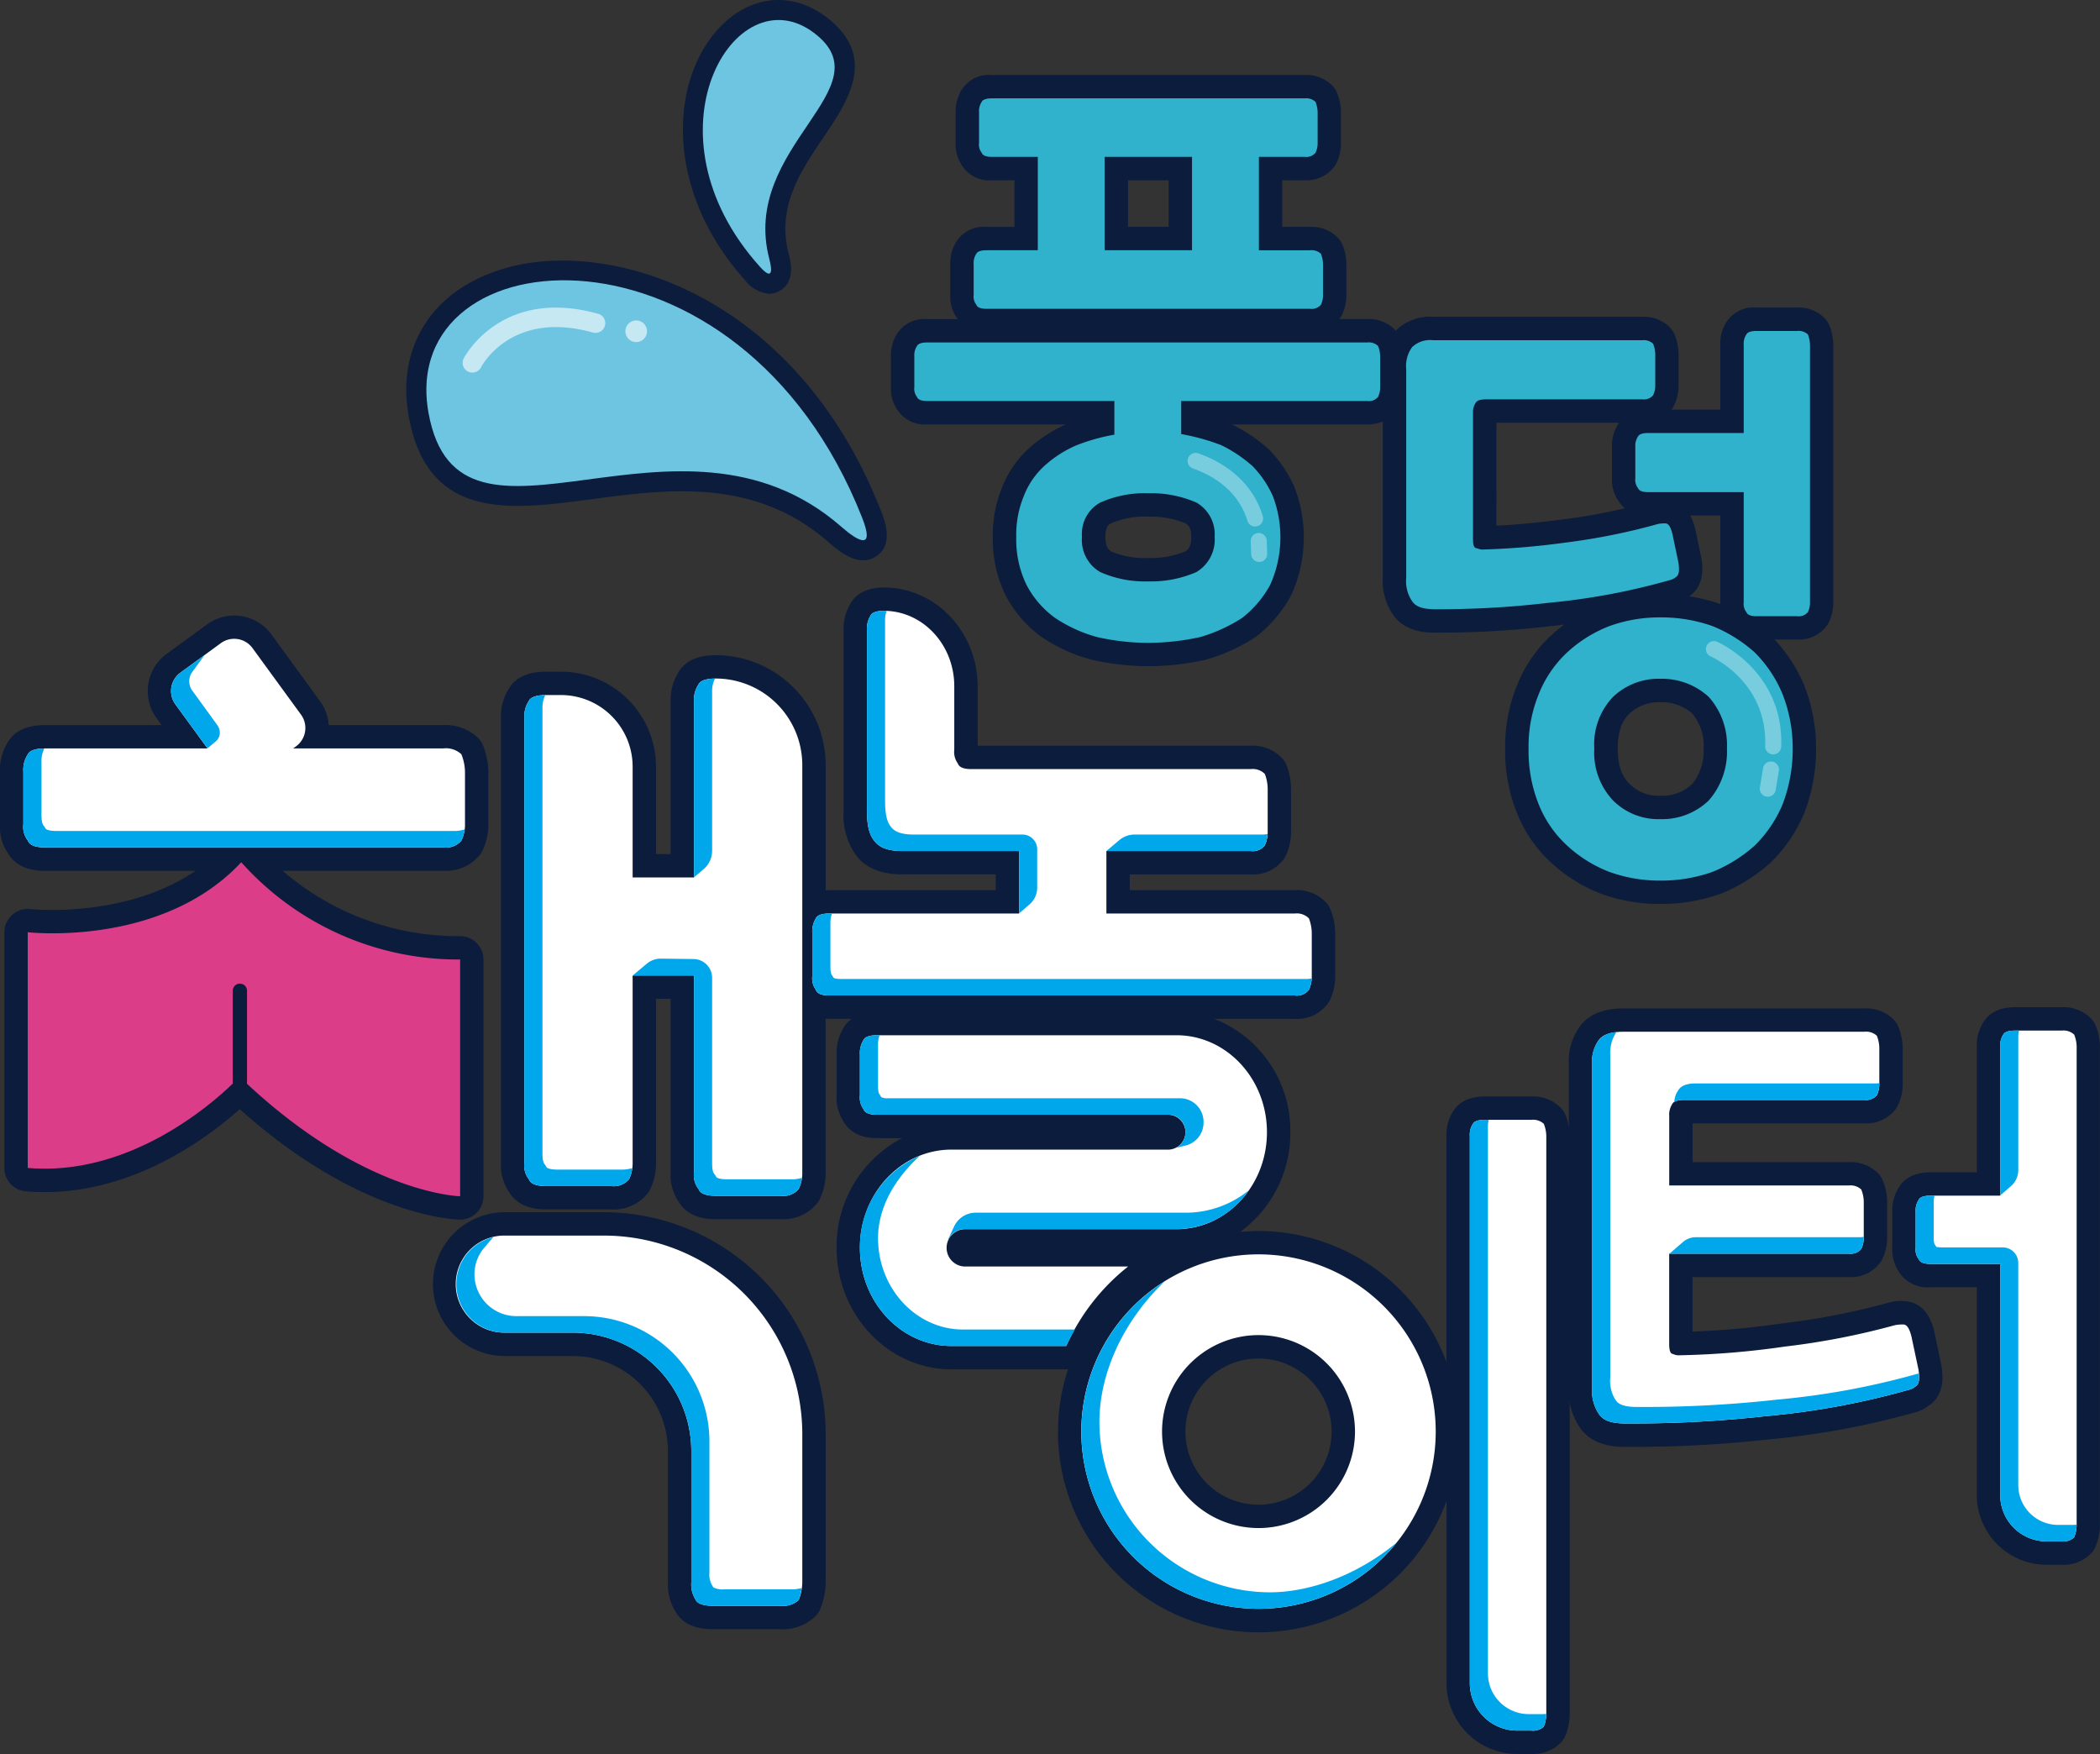
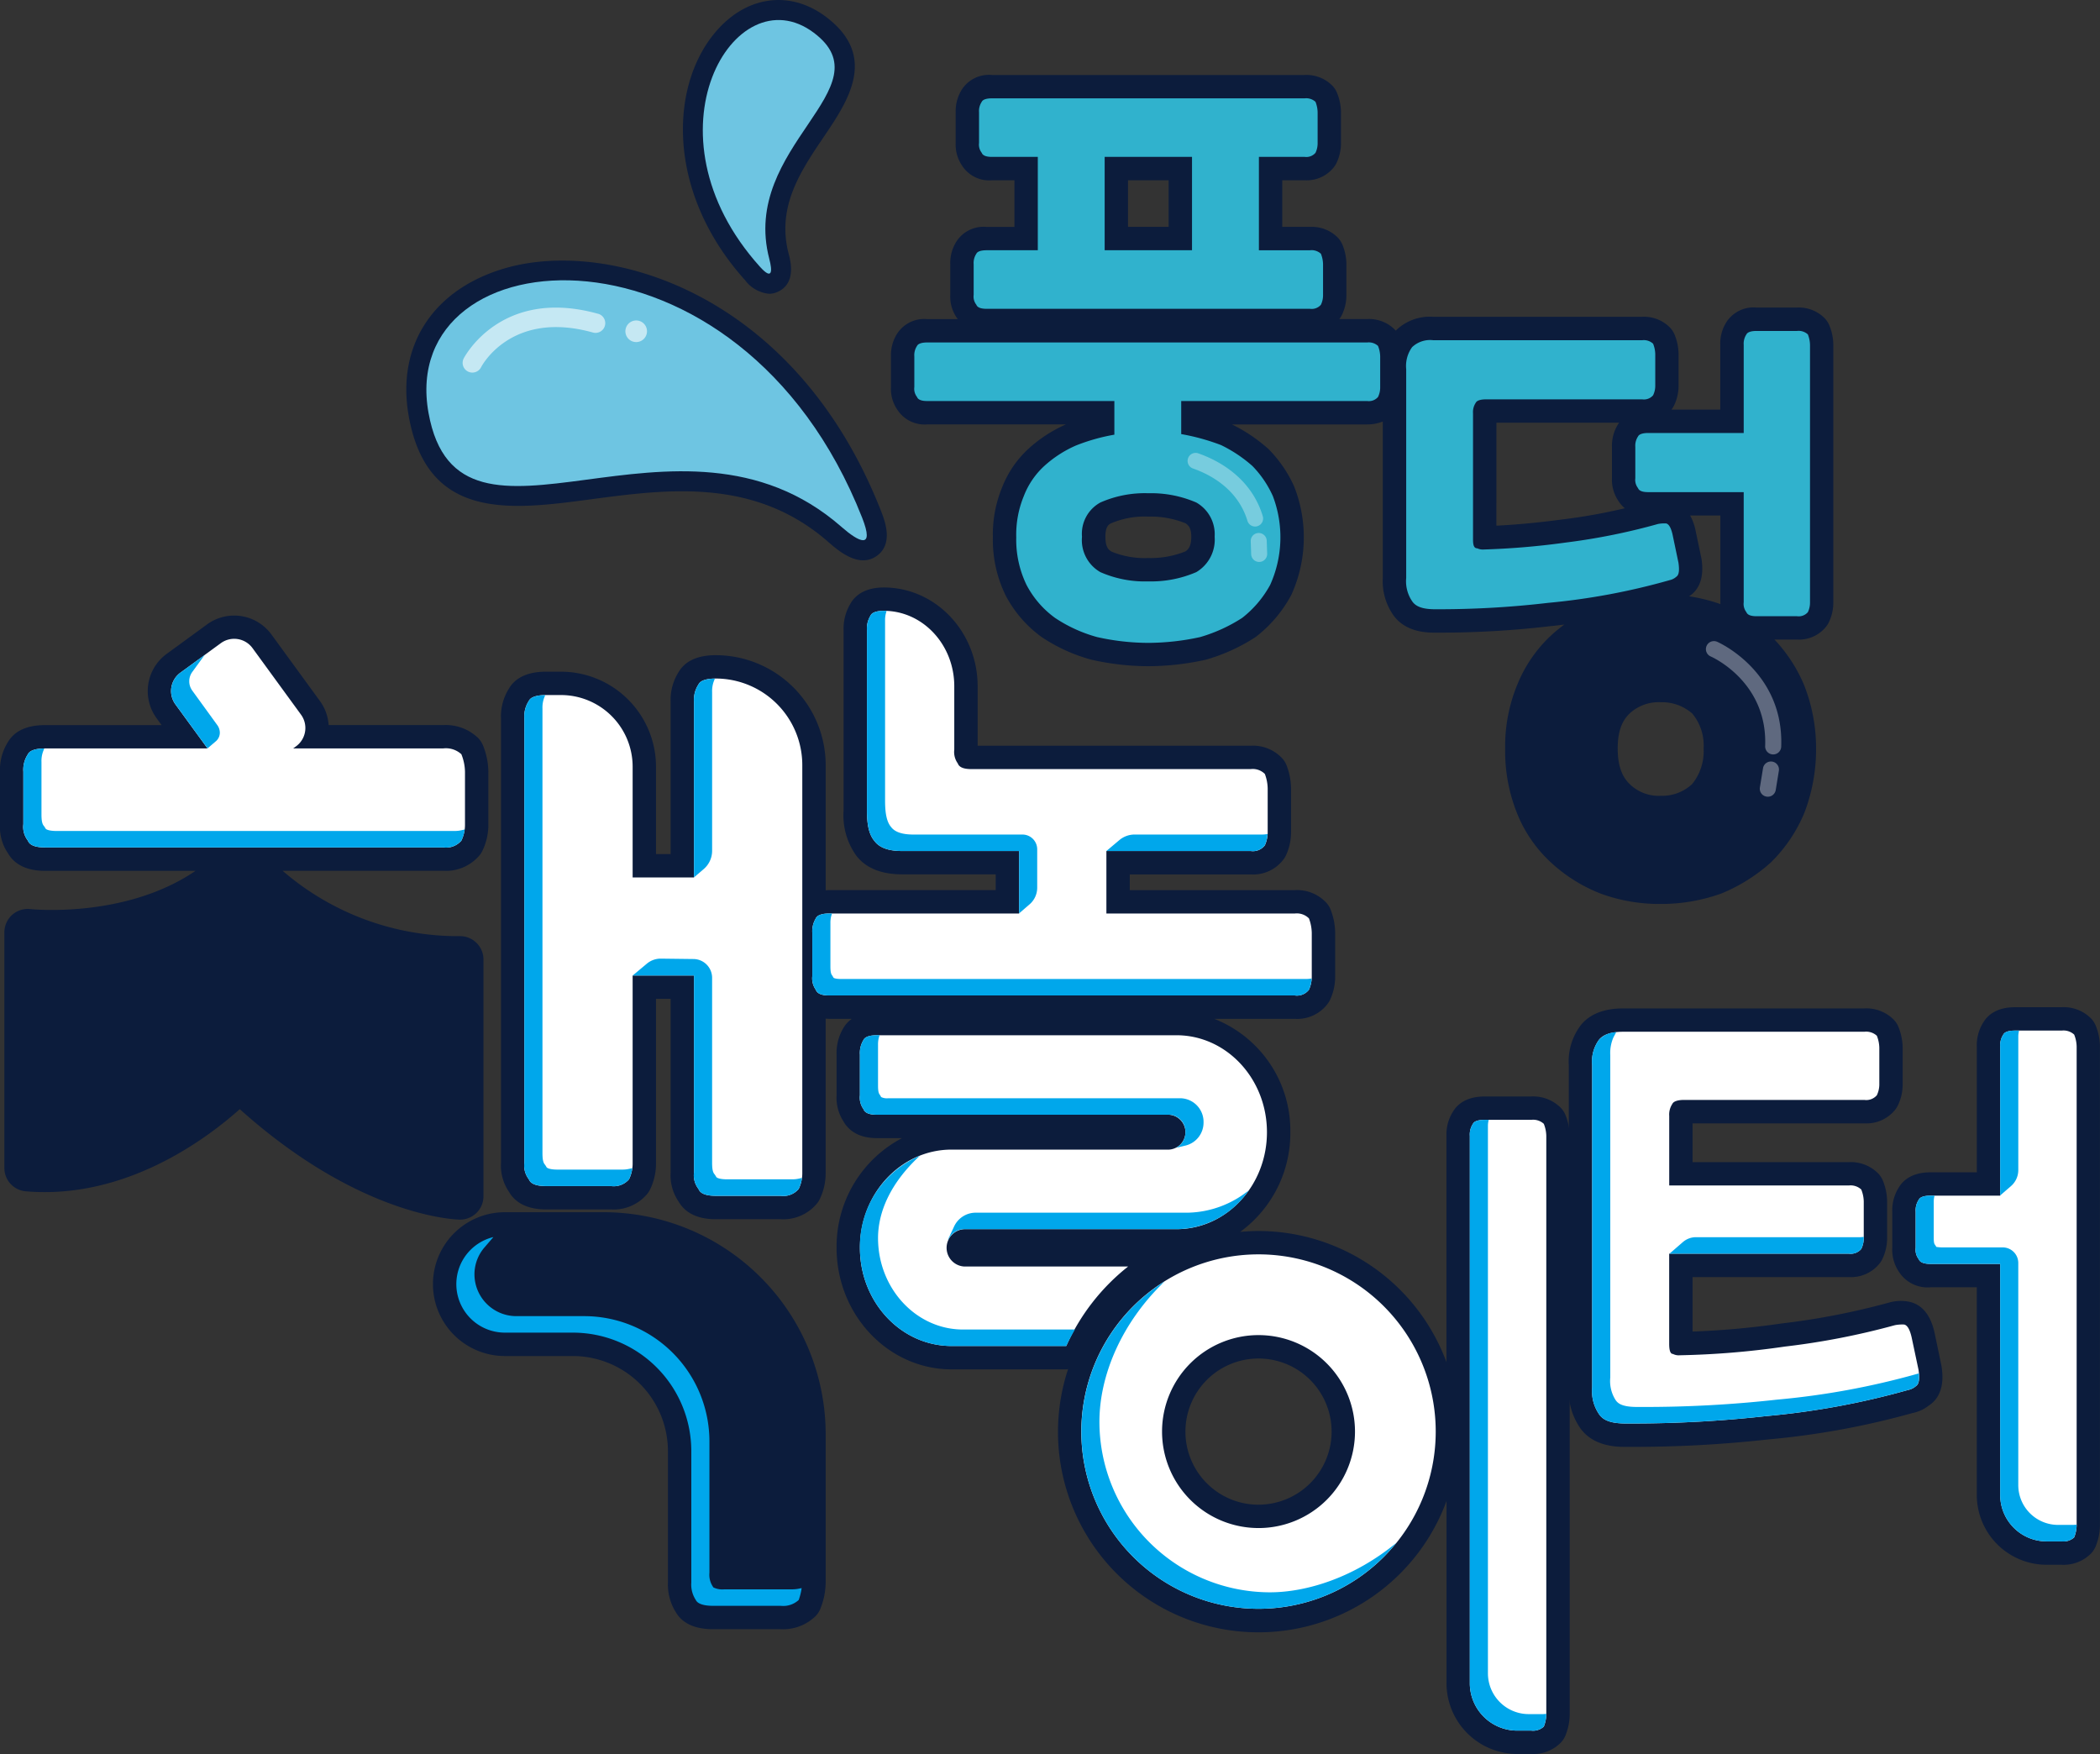
<svg xmlns="http://www.w3.org/2000/svg" width="284.763" height="237.831" viewBox="0 0 284.763 237.831">
  <rect x="0" y="0" width="284.763" height="237.831" fill="#333333" stroke="none" />
  <g id="그룹_171" data-name="그룹 171" transform="translate(-293.426 -121.027)">
    <g id="그룹_166" data-name="그룹 166" transform="translate(293.426 121.027)">
      <path id="패스_193" data-name="패스 193" d="M550.938,245.985a3.177,3.177,0,0,0-.644-1.045,5.221,5.221,0,0,0-4.009-1.558h-6.322c-2.568,0-3.754,1.143-4.285,2.02a5.783,5.783,0,0,0-.906,3.321v17.044H528.5c-2.562,0-3.749,1.141-4.282,2.018a5.782,5.782,0,0,0-.91,3.329v4.9a5.339,5.339,0,0,0,.945,3.31,4.6,4.6,0,0,0,4.246,2.034h6.271v28.165a9.471,9.471,0,0,0,9.456,9.461h2.057a5.226,5.226,0,0,0,4-1.553,3.185,3.185,0,0,0,.648-1.048,7.744,7.744,0,0,0,.539-2.744V248.723A7.742,7.742,0,0,0,550.938,245.985Z" transform="translate(-266.713 -106.809)" fill="#0c1c3c" />
      <path id="패스_194" data-name="패스 194" d="M534.528,291.907l-.928-4.44c0-.022-.01-.046-.016-.068-.545-2.352-1.7-3.733-3.431-4.1a5.8,5.8,0,0,0-2.753.128,98.171,98.171,0,0,1-14.553,2.823,109.2,109.2,0,0,1-12.054,1.094v-7.388h21.192a4.952,4.952,0,0,0,4.228-1.915,3.111,3.111,0,0,0,.328-.549,6.59,6.59,0,0,0,.636-2.881v-4.893a7.617,7.617,0,0,0-.541-2.742,3.175,3.175,0,0,0-.633-1.03,5.206,5.206,0,0,0-4.018-1.57H500.794v-5.265h23.3a4.958,4.958,0,0,0,4.226-1.909,3.144,3.144,0,0,0,.335-.563,6.571,6.571,0,0,0,.63-2.875v-4.892a7.8,7.8,0,0,0-.534-2.732,3.158,3.158,0,0,0-.647-1.053,5.222,5.222,0,0,0-4.009-1.558h-32.7c-2.549,0-4.458.731-5.677,2.174a8.081,8.081,0,0,0-1.707,5.524v43.691a8.81,8.81,0,0,0,1.545,5.507c1.789,2.557,5.079,2.557,6.175,2.557h.59a165.6,165.6,0,0,0,18.733-1.009A108.544,108.544,0,0,0,530.6,298.4a5.186,5.186,0,0,0,2.2-1c2.3-1.481,1.9-4.346,1.761-5.289C534.553,292.04,534.542,291.973,534.528,291.907Z" transform="translate(-271.28 -106.793)" fill="#0c1c3c" />
      <path id="패스_195" data-name="패스 195" d="M406.589,177.512h18.8l-.038.018a18.824,18.824,0,0,0-5.076,3.322,14.019,14.019,0,0,0-3.535,5.191,16.763,16.763,0,0,0-1.256,6.778,17.131,17.131,0,0,0,1.731,7.883,16.217,16.217,0,0,0,4.91,5.662,22.823,22.823,0,0,0,6.621,3.026c.06.018.123.033.184.047a35.188,35.188,0,0,0,7.634.862,36.2,36.2,0,0,0,7.686-.856q.121-.025.238-.06a24.77,24.77,0,0,0,6.535-2.982c.074-.049.146-.1.215-.155a17.687,17.687,0,0,0,4.628-5.452c.035-.061.067-.125.1-.19a18.843,18.843,0,0,0,.363-14.7,17.328,17.328,0,0,0-3.4-4.98c-.049-.049-.1-.1-.153-.144a21.8,21.8,0,0,0-4.874-3.265h18.348a5.623,5.623,0,0,0,2.107-.391v21.215a8.03,8.03,0,0,0,1.424,5.028c1.679,2.384,4.689,2.384,5.693,2.384h.512a128.987,128.987,0,0,0,15.047-.876c.64-.057,1.293-.147,1.939-.22a20.035,20.035,0,0,0-1.747,1.433A18.593,18.593,0,0,0,486.6,212.8a21.921,21.921,0,0,0-1.65,8.725,22.627,22.627,0,0,0,1.614,8.721,18.342,18.342,0,0,0,4.662,6.731,21.285,21.285,0,0,0,6.762,4.191,23.173,23.173,0,0,0,8.044,1.373,24.108,24.108,0,0,0,8.215-1.411,23.049,23.049,0,0,0,6.718-4.207,20.332,20.332,0,0,0,4.547-6.712,24.08,24.08,0,0,0,1.6-8.686,23.324,23.324,0,0,0-1.649-8.723,20.645,20.645,0,0,0-3.993-6.113h3.056a4.706,4.706,0,0,0,4-1.821,3.138,3.138,0,0,0,.34-.571,6.139,6.139,0,0,0,.583-2.664v-34.91a7.1,7.1,0,0,0-.487-2.508,3.17,3.17,0,0,0-.656-1.066,4.933,4.933,0,0,0-3.782-1.479h-5.483a4.377,4.377,0,0,0-4.072,1.95,5.416,5.416,0,0,0-.849,3.1v8.785h-6.624c.015-.02.035-.032.048-.051a3.091,3.091,0,0,0,.328-.547,6.088,6.088,0,0,0,.593-2.682v-4.245a7.129,7.129,0,0,0-.495-2.524,3.17,3.17,0,0,0-.644-1.045,4.928,4.928,0,0,0-3.785-1.488H475.185a6.6,6.6,0,0,0-5.08,1.883c-.029-.035-.05-.074-.081-.106a4.943,4.943,0,0,0-3.773-1.471h-3.792c.012-.017.029-.028.042-.045a3.237,3.237,0,0,0,.34-.57,6.145,6.145,0,0,0,.582-2.663V155.79a7.081,7.081,0,0,0-.488-2.515,3.154,3.154,0,0,0-.655-1.063,4.937,4.937,0,0,0-3.778-1.479h-3.777V144.41h3.045a4.694,4.694,0,0,0,4-1.828,3.143,3.143,0,0,0,.337-.569,6.153,6.153,0,0,0,.58-2.655V135.19a7.1,7.1,0,0,0-.487-2.51,3.187,3.187,0,0,0-.656-1.067,4.937,4.937,0,0,0-3.779-1.478H415.361a4.375,4.375,0,0,0-4.076,1.959,5.527,5.527,0,0,0-.845,3.1v4.167a5.109,5.109,0,0,0,.88,3.085,4.373,4.373,0,0,0,4.042,1.968h3.047v6.323h-3.777a4.381,4.381,0,0,0-4.072,1.95,5.417,5.417,0,0,0-.851,3.106v4.167a5,5,0,0,0,.893,3.109c.035.055.079.113.118.17h-4.131a4.389,4.389,0,0,0-4.07,1.943,5.421,5.421,0,0,0-.854,3.115v4.166a4.989,4.989,0,0,0,.9,3.114A4.39,4.39,0,0,0,406.589,177.512Zm105,18.34c-.01-.07-.022-.141-.036-.21l-.822-3.92a6.934,6.934,0,0,0-.7-1.855h4.1v11.769c0,.078.008.167.01.249l-.017-.008a23.227,23.227,0,0,0-4.226-1.055C511.347,199.87,511.919,198.2,511.59,195.852Zm-5.552,19.333a6.216,6.216,0,0,1,4.283,1.533,6.744,6.744,0,0,1,1.54,4.734,7.045,7.045,0,0,1-1.566,4.843,5.961,5.961,0,0,1-4.257,1.579,5.608,5.608,0,0,1-4.211-1.6c-.693-.684-1.615-1.927-1.615-4.821,0-2.783.858-3.992,1.61-4.733A5.8,5.8,0,0,1,506.038,215.185Zm-22.273-37.9H500.4c-.04.058-.085.118-.119.174a5.518,5.518,0,0,0-.849,3.1v4.247a5.106,5.106,0,0,0,.885,3.1,3.873,3.873,0,0,0,.865.979,75.788,75.788,0,0,1-8.433,1.511c-3.244.434-6.25.719-8.988.849ZM433.81,144.41h5.507v6.323H433.81Zm-2.355,46.541a11.585,11.585,0,0,1,5.11-.935,12.618,12.618,0,0,1,5.025.9c.434.277.8.673.8,1.832,0,1.284-.4,1.726-.8,1.992a12.676,12.676,0,0,1-5.021.893,11.835,11.835,0,0,1-4.955-.852c-.346-.194-.871-.489-.871-2.034C430.74,191.356,431.2,191.1,431.455,190.951Z" transform="translate(-280.849 -119.968)" fill="#0c1c3c" />
      <path id="패스_196" data-name="패스 196" d="M367.832,185.048c10.4-1.384,22.184-2.953,32.172,5.784h0c1.014.884,2.852,2.492,4.738,2.492a3.106,3.106,0,0,0,1.826-.589c2.343-1.651,1.093-4.825.558-6.182-11.566-29.347-36.671-36.888-50.808-32.872-9.874,2.807-14.929,10.526-13.194,20.144C345.684,188,356.944,186.5,367.832,185.048Z" transform="translate(-287.69 -117.348)" fill="#0c1c3c" />
      <path id="패스_197" data-name="패스 197" d="M388.069,160.862a2.888,2.888,0,0,0,1.387-.367c2.275-1.227,1.524-4.1,1.277-5.041v0c-1.669-6.365,1.6-11.2,4.764-15.877,3.3-4.882,7.409-10.958.233-16.309-4.706-3.51-10.42-2.852-14.551,1.683-6.686,7.335-7.154,22.083,3.639,34.066A4.593,4.593,0,0,0,388.069,160.862Z" transform="translate(-283.785 -121.027)" fill="#0c1c3c" />
      <path id="패스_198" data-name="패스 198" d="M498.017,262.966a5.284,5.284,0,0,0-4.009-1.556h-6.321c-2.569,0-3.755,1.14-4.286,2.021a5.776,5.776,0,0,0-.906,3.32v30.682a27.219,27.219,0,0,0-25.485-17.782c-.842,0-1.671.05-2.492.126a16.58,16.58,0,0,0,6.807-13.522,16.292,16.292,0,0,0-10.317-15.372h10.932a5.144,5.144,0,0,0,4.513-2.133,3.145,3.145,0,0,0,.3-.536,7.438,7.438,0,0,0,.652-3.138v-5.834a8.926,8.926,0,0,0-.565-3.032,3.169,3.169,0,0,0-.592-1.02,5.4,5.4,0,0,0-4.307-1.758H439.551V231.3H455.96a5.137,5.137,0,0,0,4.517-2.139,3.36,3.36,0,0,0,.291-.521,7.5,7.5,0,0,0,.653-3.147v-5.832a8.977,8.977,0,0,0-.561-3.027,3.163,3.163,0,0,0-.6-1.036,5.415,5.415,0,0,0-4.3-1.747H418.924v-8.057c0-7.387-5.7-13.4-12.718-13.4-2.792,0-4.023,1.271-4.554,2.231a6.572,6.572,0,0,0-.905,3.579v24.427A9.372,9.372,0,0,0,402.5,228.8c1.3,1.653,3.379,2.491,6.185,2.491h12.688v2.136H398.8c-.172,0-.321.018-.482.028V216.488A14.93,14.93,0,0,0,383.4,201.574c-2.984,0-4.374,1.174-5.022,2.286a7.039,7.039,0,0,0-1.085,4.042v20.645h-1.983V216.7a12.905,12.905,0,0,0-12.891-12.889h-2.025c-2.99,0-4.381,1.178-5.025,2.289a7.06,7.06,0,0,0-1.079,4.033V270.4a6.3,6.3,0,0,0,1.109,3.978c.617,1.07,1.987,2.349,4.995,2.349h8.812a5.938,5.938,0,0,0,4.985-2.19,3.211,3.211,0,0,0,.342-.575,8.11,8.11,0,0,0,.777-3.562V248.178h1.983v23.543A6.28,6.28,0,0,0,378.4,275.7c.621,1.076,1.989,2.352,4.995,2.352h8.81a5.919,5.919,0,0,0,5-2.212,3.163,3.163,0,0,0,.32-.539,8,8,0,0,0,.788-3.576V250.854c.161.009.31.029.482.029h3.066a3.976,3.976,0,0,0-1.165,1.285,6.59,6.59,0,0,0-.9,3.579v5.5a5.913,5.913,0,0,0,.939,3.55c.54.964,1.777,2.26,4.521,2.26h3.418a16.6,16.6,0,0,0-8.877,14.877c0,9.087,7,16.48,15.6,16.48h15.553c.081,0,.157-.028.238-.035a27.175,27.175,0,0,0,51.315,17.885v24.7a9.613,9.613,0,0,0,9.6,9.6h1.913a5.223,5.223,0,0,0,4.009-1.56,3.152,3.152,0,0,0,.651-1.063,7.731,7.731,0,0,0,.532-2.722V266.751a7.78,7.78,0,0,0-.53-2.719A3.174,3.174,0,0,0,498.017,262.966Zm-41.008,53.8a9.912,9.912,0,1,1,9.915-9.913A9.924,9.924,0,0,1,457.009,316.762Z" transform="translate(-286.354 -112.734)" fill="#0c1c3c" />
      <path id="패스_199" data-name="패스 199" d="M369.185,268.286H355.774a9.749,9.749,0,0,0,0,19.5h9.214a12.914,12.914,0,0,1,12.9,12.9V318.5a7.041,7.041,0,0,0,1.083,4.043c.649,1.111,2.038,2.283,5.022,2.283h9.177a6.332,6.332,0,0,0,4.767-1.8,3.148,3.148,0,0,0,.65-1.054,9.761,9.761,0,0,0,.689-3.474V298.374A30.123,30.123,0,0,0,369.185,268.286Z" transform="translate(-287.314 -103.915)" fill="#0c1c3c" />
      <path id="패스_200" data-name="패스 200" d="M355.817,277.713a3.169,3.169,0,0,0,3.169-3.169v-32.1a3.169,3.169,0,0,0-3.169-3.168c-.055,0-.1,0-.153,0a36.369,36.369,0,0,1-23.915-8.864h21.793a5.937,5.937,0,0,0,4.984-2.189,3.231,3.231,0,0,0,.337-.567,8.063,8.063,0,0,0,.785-3.57v-7.108a9.758,9.758,0,0,0-.69-3.471,3.16,3.16,0,0,0-.647-1.051,6.318,6.318,0,0,0-4.768-1.8H337.989a6.206,6.206,0,0,0-1.188-3.274l-6.57-9.012a6.249,6.249,0,0,0-8.721-1.37l-5.483,4a6.25,6.25,0,0,0-1.371,8.722l.683.938h-15.81c-2.986,0-4.375,1.176-5.022,2.293a7.024,7.024,0,0,0-1.083,4.035v7.108a6.292,6.292,0,0,0,1.111,3.978c.62,1.073,1.987,2.347,4.994,2.347h20.411c-9.56,6.516-22.245,5.2-22.389,5.186a3.167,3.167,0,0,0-3.531,3.148v31.961a3.168,3.168,0,0,0,2.894,3.157c13.447,1.153,24.435-7.037,29.025-11.14C342.2,277.33,355.2,277.7,355.769,277.713Z" transform="translate(-293.426 -112.338)" fill="#0c1c3c" />
    </g>
    <path id="패스_201" data-name="패스 201" d="M547.641,246.763a2.133,2.133,0,0,0-1.685-.542h-6.322c-.842,0-1.432.18-1.6.542a2.618,2.618,0,0,0-.421,1.63v20.212h-9.44c-.844,0-1.432.184-1.6.547a2.6,2.6,0,0,0-.421,1.632v4.9a2.073,2.073,0,0,0,.421,1.541c.17.453.758.633,1.6.633h9.44v31.334a6.292,6.292,0,0,0,6.29,6.292l2.055,0a2.141,2.141,0,0,0,1.685-.545,4.591,4.591,0,0,0,.337-1.632V248.393a4.584,4.584,0,0,0-.337-1.63" transform="translate(27.043 14.548)" fill="#fff" />
    <path id="패스_202" data-name="패스 202" d="M530.168,287.785c-.252-1.089-.588-1.632-1.009-1.722a5.214,5.214,0,0,0-1.266.09,100.263,100.263,0,0,1-14.919,2.9,113.442,113.442,0,0,1-14.245,1.178,1.715,1.715,0,0,1-.926-.18c-.336,0-.508-.453-.508-1.358V276.454h24.36a1.879,1.879,0,0,0,1.685-.635,3.382,3.382,0,0,0,.339-1.541v-4.893a4.573,4.573,0,0,0-.339-1.631,2.121,2.121,0,0,0-1.685-.545H497.3v-9.426a2.611,2.611,0,0,1,.423-1.633c.167-.362.758-.542,1.6-.542h24.443a1.888,1.888,0,0,0,1.688-.634,3.418,3.418,0,0,0,.335-1.544v-4.892a4.635,4.635,0,0,0-.335-1.631,2.138,2.138,0,0,0-1.688-.544h-32.7q-2.4,0-3.286,1.085a5,5,0,0,0-.929,3.445v43.691a5.528,5.528,0,0,0,.929,3.624c.588.907,1.768,1.271,3.622,1.271h.591a163.987,163.987,0,0,0,18.461-1,105.112,105.112,0,0,0,19.217-3.536,2.283,2.283,0,0,0,1.1-.545c.421-.27.506-1,.338-2.177Z" transform="translate(22.475 14.564)" fill="#fff" />
    <path id="패스_203" data-name="패스 203" d="M457.543,236.271H431.988V227.8h19.578a2.051,2.051,0,0,0,1.909-.77,4.309,4.309,0,0,0,.384-1.867v-5.832a5.88,5.88,0,0,0-.384-1.982,2.325,2.325,0,0,0-1.909-.66H413.653c-.956,0-1.624-.219-1.816-.769a2.649,2.649,0,0,1-.477-1.871V205.46c0-5.648-4.275-10.23-9.549-10.231-.955,0-1.624.219-1.814.661a3.333,3.333,0,0,0-.478,1.98V222.3c0,1.98.286,3.3,1.05,4.181q1,1.321,3.724,1.318h15.856v8.473H394.4c-.955,0-1.624.219-1.816.661a3.356,3.356,0,0,0-.475,1.98v5.836a2.646,2.646,0,0,0,.475,1.866c.192.55.861.771,1.816.771h63.142a2.063,2.063,0,0,0,1.91-.771,4.31,4.31,0,0,0,.385-1.866v-5.836a5.866,5.866,0,0,0-.385-1.98,2.32,2.32,0,0,0-1.91-.661" transform="translate(11.467 8.622)" fill="#fff" />
    <path id="패스_204" data-name="패스 204" d="M467.383,163.1a1.857,1.857,0,0,0-1.462-.471H406.258c-.731,0-1.241.157-1.389.471a2.268,2.268,0,0,0-.366,1.42v4.166a1.792,1.792,0,0,0,.366,1.336c.147.393.657.548,1.389.548h25.371v4.563a26.136,26.136,0,0,0-5.265,1.492,15.851,15.851,0,0,0-4.239,2.753,10.773,10.773,0,0,0-2.779,4.089,13.7,13.7,0,0,0-1.022,5.581,14.055,14.055,0,0,0,1.389,6.448,12.939,12.939,0,0,0,3.873,4.482,19.589,19.589,0,0,0,5.706,2.6,31.978,31.978,0,0,0,6.945.785,33.256,33.256,0,0,0,7.021-.785,21.53,21.53,0,0,0,5.7-2.6,14.414,14.414,0,0,0,3.8-4.482,15.722,15.722,0,0,0,.365-12.029,14.1,14.1,0,0,0-2.776-4.089,18.8,18.8,0,0,0-4.244-2.831,29.206,29.206,0,0,0-5.41-1.493v-4.484h25.225a1.632,1.632,0,0,0,1.462-.548,2.942,2.942,0,0,0,.294-1.336v-4.166a4.008,4.008,0,0,0-.294-1.42m-24.64,21.232a4.951,4.951,0,0,1,2.487,4.638,5.127,5.127,0,0,1-2.487,4.8,15.436,15.436,0,0,1-6.507,1.257,14.952,14.952,0,0,1-6.506-1.257,5,5,0,0,1-2.488-4.8,4.825,4.825,0,0,1,2.488-4.638,14.917,14.917,0,0,1,6.506-1.259,15.4,15.4,0,0,1,6.507,1.259" transform="translate(12.907 4.834)" fill="#30b2cd" />
    <path id="패스_205" data-name="패스 205" d="M413.464,161.513h43.87a1.636,1.636,0,0,0,1.462-.549,2.961,2.961,0,0,0,.292-1.337V155.46a4.015,4.015,0,0,0-.292-1.416,1.855,1.855,0,0,0-1.462-.472H450.39V140.912H456.6a1.633,1.633,0,0,0,1.462-.55,2.978,2.978,0,0,0,.291-1.335V134.86a4.04,4.04,0,0,0-.291-1.416,1.857,1.857,0,0,0-1.462-.47H414.194c-.73,0-1.242.156-1.386.47a2.259,2.259,0,0,0-.367,1.416v4.167a1.793,1.793,0,0,0,.367,1.335c.144.393.656.55,1.386.55h6.215v12.659h-6.945c-.73,0-1.243.157-1.387.472a2.251,2.251,0,0,0-.366,1.416v4.167a1.789,1.789,0,0,0,.366,1.337c.144.392.657.549,1.387.549m16.011-20.6H441.32v12.659H429.474Z" transform="translate(13.745 1.388)" fill="#30b2cd" />
    <path id="패스_206" data-name="패스 206" d="M401.51,188.511c-22.12-19.349-51.854,7.494-55.994-15.444-4.394-24.349,42.195-27.935,58.8,14.206,1.733,4.4-.438,3.312-2.809,1.238" transform="translate(6.019 3.956)" fill="#6ec5e2" fill-rule="evenodd" />
    <path id="패스_207" data-name="패스 207" d="M387.825,155.859c-4.014-15.312,16.065-23.195,6-30.7-10.678-7.963-23.594,13.63-7.271,31.755,1.7,1.892,1.7.585,1.27-1.056" transform="translate(9.921 0.283)" fill="#6ec5e2" fill-rule="evenodd" />
    <path id="패스_208" data-name="패스 208" d="M434.264,278.144H412.01a2.537,2.537,0,0,1,0-5.062h28.807c6.775,0,12.27-5.888,12.27-13.148s-5.5-13.147-12.27-13.147H400.183c-.954,0-1.624.219-1.814.657a3.345,3.345,0,0,0-.477,1.98v5.5a2.654,2.654,0,0,0,.477,1.873c.19.548.859.769,1.814.769h39.644a2.369,2.369,0,0,1,0,4.727H410.32c-6.862,0-12.427,5.962-12.427,13.317s5.564,13.312,12.427,13.312h15.554A28.663,28.663,0,0,1,434.264,278.144Z" transform="translate(12.139 14.614)" fill="#fff" />
    <path id="패스_209" data-name="패스 209" d="M480.33,257.063h-6.32c-.844,0-1.434.179-1.6.542a2.608,2.608,0,0,0-.423,1.631v74.212a6.432,6.432,0,0,0,6.433,6.434h1.912a2.138,2.138,0,0,0,1.688-.546,4.647,4.647,0,0,0,.337-1.631V259.236a4.663,4.663,0,0,0-.337-1.631,2.137,2.137,0,0,0-1.688-.542" transform="translate(20.749 15.808)" fill="#fff" />
    <path id="패스_210" data-name="패스 210" d="M499.935,194.9a1.973,1.973,0,0,0,.95-.47c.365-.239.438-.865.295-1.886l-.806-3.853c-.22-.944-.513-1.416-.878-1.493a4.615,4.615,0,0,0-1.1.077,85.581,85.581,0,0,1-12.5,2.516,103.352,103.352,0,0,1-11.114.943,1.746,1.746,0,0,1-.878-.157c-.436,0-.584-.393-.584-1.178V172.262a2.251,2.251,0,0,1,.366-1.414c.145-.315.657-.472,1.389-.472h21.2a1.63,1.63,0,0,0,1.462-.551,2.918,2.918,0,0,0,.294-1.337v-4.245a3.968,3.968,0,0,0-.294-1.414,1.845,1.845,0,0,0-1.462-.474H467.912a3.541,3.541,0,0,0-2.854.944,4.342,4.342,0,0,0-.8,2.986v28.309a4.8,4.8,0,0,0,.8,3.143c.513.787,1.535,1.1,3.144,1.1h.512a127.139,127.139,0,0,0,14.768-.865,90.663,90.663,0,0,0,16.452-3.067" transform="translate(19.85 4.802)" fill="#30b2cd" />
    <path id="패스_211" data-name="패스 211" d="M515.491,161.7a1.859,1.859,0,0,0-1.464-.47h-5.483c-.73,0-1.242.155-1.387.47a2.257,2.257,0,0,0-.366,1.414v11.952H493.848c-.732,0-1.243.157-1.39.472a2.266,2.266,0,0,0-.366,1.414V181.2a1.8,1.8,0,0,0,.366,1.336c.146.4.657.55,1.39.55H506.79v14.938a1.8,1.8,0,0,0,.366,1.338c.145.393.657.55,1.387.55h5.483a1.637,1.637,0,0,0,1.464-.55,2.983,2.983,0,0,0,.291-1.338v-34.91a4.044,4.044,0,0,0-.291-1.414" transform="translate(23.085 4.672)" fill="#30b2cd" />
-     <path id="패스_212" data-name="패스 212" d="M509.757,200.744a19.7,19.7,0,0,0-5.7-3.539,20.692,20.692,0,0,0-7.02-1.178,19.972,19.972,0,0,0-6.946,1.178,17.962,17.962,0,0,0-5.7,3.539,15.582,15.582,0,0,0-3.875,5.66,18.747,18.747,0,0,0-1.39,7.467,19.414,19.414,0,0,0,1.39,7.55A15.271,15.271,0,0,0,484.387,227a17.962,17.962,0,0,0,5.7,3.539,20.024,20.024,0,0,0,6.946,1.178,20.746,20.746,0,0,0,7.02-1.178,19.7,19.7,0,0,0,5.7-3.539,17.022,17.022,0,0,0,3.8-5.582,20.866,20.866,0,0,0,1.39-7.55,20.128,20.128,0,0,0-1.39-7.467,17.388,17.388,0,0,0-3.8-5.66m-6.213,20.127a9.092,9.092,0,0,1-6.509,2.515,8.68,8.68,0,0,1-6.434-2.515,9.44,9.44,0,0,1-2.559-7.077,9.25,9.25,0,0,1,2.559-7,8.932,8.932,0,0,1,6.434-2.438,9.365,9.365,0,0,1,6.509,2.438,9.816,9.816,0,0,1,2.485,7,10.021,10.021,0,0,1-2.485,7.077" transform="translate(21.578 8.715)" fill="#30b2cd" />
    <path id="패스_213" data-name="패스 213" d="M355.659,225.993a4.959,4.959,0,0,0,.49-2.238v-7.108a6.7,6.7,0,0,0-.49-2.367,3.1,3.1,0,0,0-2.447-.791H332.854l.384-.281a3.073,3.073,0,0,0,.673-4.3l-6.57-9.013a3.075,3.075,0,0,0-4.3-.675l-5.483,4a3.076,3.076,0,0,0-.676,4.3l4.354,5.973H299.2c-1.221,0-2.081.263-2.322.791a3.776,3.776,0,0,0-.615,2.367v7.108a3.008,3.008,0,0,0,.615,2.238c.241.656,1.1.92,2.322.92h54.012a2.735,2.735,0,0,0,2.447-.92" transform="translate(0.33 9.018)" fill="#fff" />
    <path id="패스_214" data-name="패스 214" d="M383.07,203.456h0c-1.223,0-2.081.263-2.325.79a3.783,3.783,0,0,0-.614,2.37v23.813h-8.32V215.415a9.722,9.722,0,0,0-9.722-9.721h-2.025c-1.221,0-2.079.26-2.325.787a3.81,3.81,0,0,0-.612,2.367v60.269a3.017,3.017,0,0,0,.612,2.238c.246.656,1.1.92,2.325.92h8.812a2.741,2.741,0,0,0,2.448-.92,4.968,4.968,0,0,0,.487-2.238V243.723h8.32v26.712a2.991,2.991,0,0,0,.614,2.234c.244.663,1.1.926,2.325.926h8.81a2.72,2.72,0,0,0,2.447-.926,4.9,4.9,0,0,0,.489-2.234V215.2a11.745,11.745,0,0,0-11.745-11.746" transform="translate(7.402 9.578)" fill="#fff" />
-     <path id="패스_215" data-name="패스 215" d="M368.855,271.124H355.444a6.581,6.581,0,1,0,0,13.161h9.214a16.069,16.069,0,0,1,16.068,16.068v17.816a3.786,3.786,0,0,0,.612,2.369c.244.527,1.1.789,2.324.789h9.178a3.109,3.109,0,0,0,2.448-.789,6.684,6.684,0,0,0,.489-2.369V298.045a26.922,26.922,0,0,0-26.922-26.921" transform="translate(6.442 17.441)" fill="#fff" />
    <path id="패스_216" data-name="패스 216" d="M448.817,273.405a24.03,24.03,0,1,0,24.031,24.03,24.029,24.029,0,0,0-24.031-24.03m0,37.111A13.081,13.081,0,1,1,461.9,297.435a13.082,13.082,0,0,1-13.083,13.082" transform="translate(15.264 17.707)" fill="#fff" />
    <g id="그룹_168" data-name="그룹 168" transform="translate(356.157 162.736)" opacity="0.6">
      <g id="그룹_167" data-name="그룹 167">
        <path id="패스_217" data-name="패스 217" d="M368,159.235c-13.209-3.691-18.184,5.966-18.233,6.064a1.32,1.32,0,0,0,.594,1.768,1.3,1.3,0,0,0,.673.135,1.318,1.318,0,0,0,1.1-.729c.038-.078,4.025-7.809,15.16-4.7a1.319,1.319,0,0,0,.71-2.542" transform="translate(-349.626 -158.394)" fill="#fff" />
        <path id="패스_218" data-name="패스 218" d="M370.769,159.96a1.465,1.465,0,1,0,1.559,1.365,1.463,1.463,0,0,0-1.559-1.365" transform="translate(-347.328 -158.212)" fill="#fff" />
      </g>
    </g>
    <g id="그룹_169" data-name="그룹 169" transform="translate(454.441 182.428)" opacity="0.85">
      <path id="패스_219" data-name="패스 219" d="M509.752,214.274h.042a1.085,1.085,0,0,0,1.084-1.045c.392-10.259-8.6-14.2-8.7-14.234a1.086,1.086,0,1,0-.848,2c.077.033,7.707,3.374,7.373,12.151A1.088,1.088,0,0,0,509.752,214.274Z" transform="translate(-430.359 -173.378)" fill="#fff" opacity="0.4" />
      <path id="패스_220" data-name="패스 220" d="M508.9,213.548a1.085,1.085,0,0,0-1.248.9l-.424,2.6a1.086,1.086,0,0,0,.9,1.247,1.052,1.052,0,0,0,.176.015,1.088,1.088,0,0,0,1.072-.912l.424-2.6A1.088,1.088,0,0,0,508.9,213.548Z" transform="translate(-429.599 -171.679)" fill="#fff" opacity="0.4" />
      <path id="패스_221" data-name="패스 221" d="M446.417,185.775a1.086,1.086,0,0,0-1.047,1.124l.06,1.754a1.086,1.086,0,0,0,1.085,1.048h.039a1.086,1.086,0,0,0,1.047-1.124l-.06-1.754A1.09,1.09,0,0,0,446.417,185.775Z" transform="translate(-436.785 -174.905)" fill="#fff" opacity="0.4" />
      <path id="패스_222" data-name="패스 222" d="M447.172,185.982a1.087,1.087,0,0,0,.728-1.353c-1.606-5.328-6.188-7.633-8.778-8.532a1.087,1.087,0,0,0-.713,2.053c2.2.763,6.083,2.7,7.409,7.106a1.084,1.084,0,0,0,1.354.727Z" transform="translate(-437.679 -176.036)" fill="#fff" opacity="0.4" />
    </g>
-     <path id="패스_223" data-name="패스 223" d="M325.748,225.77c-10.79,11.584-28.95,9.491-28.95,9.491v31.961c13.607,1.18,24.681-8.418,27.8-11.436V243.226a.966.966,0,1,1,1.931,0v12.585c16.1,15.013,28.9,15.25,28.9,15.25v-32.1A39.428,39.428,0,0,1,325.748,225.77Z" transform="translate(0.392 12.171)" fill="#dc3d88" />
    <g id="그룹_170" data-name="그룹 170" transform="translate(296.594 203.851)">
      <path id="패스_224" data-name="패스 224" d="M536.42,266.278v-.028l-.032.028Z" transform="translate(-268.361 -186.976)" fill="#00a7eb" />
      <path id="패스_225" data-name="패스 225" d="M427.836,224.407v0l0,0Z" transform="translate(-280.975 -191.838)" fill="#00a7eb" />
-       <path id="패스_226" data-name="패스 226" d="M496.207,273.321v.039l.044-.039Z" transform="translate(-273.03 -186.155)" fill="#00a7eb" />
      <path id="패스_227" data-name="패스 227" d="M318.642,211.942l0,0,0,0Z" transform="translate(-293.664 -193.287)" fill="#00a7eb" />
      <path id="패스_228" data-name="패스 228" d="M417.232,232v-.017l-.019.017Z" transform="translate(-282.21 -190.958)" fill="#00a7eb" />
      <path id="패스_229" data-name="패스 229" d="M377.737,227.622v-.009l-.011.009Z" transform="translate(-286.798 -191.466)" fill="#00a7eb" />
      <path id="패스_230" data-name="패스 230" d="M370.282,239.536l.006-.005h-.006Z" transform="translate(-287.663 -190.081)" fill="#00a7eb" />
      <path id="패스_231" data-name="패스 231" d="M526.569,266.822a2.6,2.6,0,0,0-.421,1.632v4.9a2.073,2.073,0,0,0,.421,1.541c.17.453.758.633,1.6.633h9.44v31.333a6.292,6.292,0,0,0,6.29,6.293l2.055,0a2.141,2.141,0,0,0,1.685-.545,4.591,4.591,0,0,0,.337-1.632v-.093l-.239.021c-.075.006-.149.013-.233.013l-2.053,0a5.4,5.4,0,0,1-5.387-5.391V275.4a2.111,2.111,0,0,0-2.109-2.109h-8.236a5.81,5.81,0,0,1-.762-.066l-.175-.277c-.092-.1-.18-.25-.18-.927v-4.9a3.1,3.1,0,0,1,.059-.641l.044-.209h-.536C527.327,266.275,526.739,266.459,526.569,266.822Z" transform="translate(-269.551 -186.973)" fill="#00a7eb" />
      <path id="패스_232" data-name="패스 232" d="M536.838,246.763a2.618,2.618,0,0,0-.421,1.63v20.184l1.461-1.265a2.875,2.875,0,0,0,.995-2.175V247.064a3.033,3.033,0,0,1,.06-.636l.042-.207h-.536C537.6,246.221,537.007,246.4,536.838,246.763Z" transform="translate(-268.358 -189.304)" fill="#00a7eb" />
      <path id="패스_233" data-name="패스 233" d="M486.844,250.886v43.691a5.528,5.528,0,0,0,.929,3.624c.588.907,1.768,1.271,3.622,1.271h.592a163.981,163.981,0,0,0,18.46-1,105.112,105.112,0,0,0,19.217-3.536,2.283,2.283,0,0,0,1.1-.545c.359-.231.462-.814.383-1.707l-.236.066a104.594,104.594,0,0,1-19.011,3.493,162.091,162.091,0,0,1-18.358.991h-.59c-2.067,0-2.624-.49-2.927-.943a4.768,4.768,0,0,1-.719-3.047V249.556a5.3,5.3,0,0,1,.438-2.456l.368-.686a3.363,3.363,0,0,0-2.334,1.027A5,5,0,0,0,486.844,250.886Z" transform="translate(-274.118 -189.281)" fill="#00a7eb" />
      <path id="패스_234" data-name="패스 234" d="M522.114,271.323H499.836a2.714,2.714,0,0,0-1.778.664l-1.81,1.57h24.315a1.879,1.879,0,0,0,1.685-.635,3.386,3.386,0,0,0,.339-1.541v-.095l-.24.022C522.272,271.315,522.2,271.323,522.114,271.323Z" transform="translate(-273.026 -186.391)" fill="#00a7eb" />
-       <path id="패스_235" data-name="패스 235" d="M524.156,252.646H499.713c-1.222,0-2.02.328-2.376.974a2.938,2.938,0,0,0-.455,1.1l-.076.448a2.55,2.55,0,0,1,1.357-.285H522.6a1.888,1.888,0,0,0,1.688-.634,3.418,3.418,0,0,0,.335-1.544v-.093l-.232.021C524.319,252.638,524.243,252.646,524.156,252.646Z" transform="translate(-272.961 -188.561)" fill="#00a7eb" />
      <path id="패스_236" data-name="패스 236" d="M399.226,195.89a3.333,3.333,0,0,0-.478,1.98V222.3c0,1.98.286,3.3,1.05,4.181q1,1.321,3.724,1.318h15.856v8.456l1.423-1.229a2.972,2.972,0,0,0,1.032-2.254v-5.206a2,2,0,0,0-2-2H405.072c-1.509,0-2.518-.324-3.039-1.007-.574-.663-.829-1.769-.829-3.589V196.541a3.607,3.607,0,0,1,.123-1.02l.079-.271c-.123-.006-.243-.02-.366-.02C400.084,195.229,399.416,195.448,399.226,195.89Z" transform="translate(-284.355 -195.229)" fill="#00a7eb" />
      <path id="패스_237" data-name="패스 237" d="M392.585,232.659a3.356,3.356,0,0,0-.475,1.98v5.834a2.647,2.647,0,0,0,.475,1.867c.192.55.861.771,1.816.771h63.142a2.062,2.062,0,0,0,1.91-.771,4.315,4.315,0,0,0,.366-1.529l-.27.036a3.506,3.506,0,0,1-.454.03H395.952c-.767,0-.957-.164-.961-.164l-.17-.294c-.163-.188-.257-.457-.257-1.275V233.31a3.654,3.654,0,0,1,.122-1.02l.086-.291H394.4C393.445,232,392.777,232.217,392.585,232.659Z" transform="translate(-285.127 -190.956)" fill="#00a7eb" />
      <path id="패스_238" data-name="패스 238" d="M448.964,222.413h-17.3a3.223,3.223,0,0,0-2.073.756l-1.756,1.478h19.574a2.051,2.051,0,0,0,1.909-.77,4.3,4.3,0,0,0,.366-1.529l-.27.036A3.7,3.7,0,0,1,448.964,222.413Z" transform="translate(-280.975 -192.078)" fill="#00a7eb" />
      <path id="패스_239" data-name="패스 239" d="M397.893,273.912c0,7.351,5.564,13.312,12.427,13.312h15.554c.344-.771.757-1.5,1.166-2.235H411.871c-6.353,0-11.521-5.566-11.521-12.407,0-3.433,1.6-7.39,5.666-11.15A13.3,13.3,0,0,0,397.893,273.912Z" transform="translate(-284.455 -187.536)" fill="#00a7eb" />
      <path id="패스_240" data-name="패스 240" d="M444.49,258.6a3.2,3.2,0,0,0-3.112-3.269H401.735a1.766,1.766,0,0,1-.96-.161l-.17-.295c-.162-.189-.256-.458-.256-1.281v-5.5a3.69,3.69,0,0,1,.119-1.019l.085-.289h-.371c-.954,0-1.624.219-1.814.657a3.345,3.345,0,0,0-.477,1.98v5.5a2.654,2.654,0,0,0,.477,1.873c.19.548.859.769,1.814.769h39.644a2.289,2.289,0,0,1,2.206,2.364,2.366,2.366,0,0,1-1.28,2.13l1.313-.318A3.2,3.2,0,0,0,444.49,258.6Z" transform="translate(-284.455 -189.238)" fill="#00a7eb" />
      <path id="패스_241" data-name="패스 241" d="M412.318,268.658a3.231,3.231,0,0,0-2.924,1.93l-.809,1.736.076-.02a2.346,2.346,0,0,1,2.107-1.411h28.807a11.99,11.99,0,0,0,9.8-5.264,13.561,13.561,0,0,1-8.251,3.029Z" transform="translate(-283.212 -187.048)" fill="#00a7eb" />
      <path id="패스_242" data-name="패스 242" d="M472.408,257.605a2.608,2.608,0,0,0-.423,1.631v74.212a6.432,6.432,0,0,0,6.433,6.434h1.912a2.138,2.138,0,0,0,1.688-.546,4.671,4.671,0,0,0,.337-1.631v-.092l-.239.02c-.075.007-.148.013-.234.013h-1.913a5.535,5.535,0,0,1-5.527-5.529V257.907a3.139,3.139,0,0,1,.06-.638l.042-.205h-.534C473.166,257.063,472.576,257.242,472.408,257.605Z" transform="translate(-275.845 -188.044)" fill="#00a7eb" />
      <path id="패스_243" data-name="패스 243" d="M314.8,207.287l4.352,5.969,1.105-.944a1.529,1.529,0,0,0,.56-1.113,1.76,1.76,0,0,0-.374-1.141l-3.36-4.634a2.154,2.154,0,0,1,.012-2.546l1.659-2.276-3.278,2.39A3.076,3.076,0,0,0,314.8,207.287Z" transform="translate(-294.178 -194.605)" fill="#00a7eb" />
      <path id="패스_244" data-name="패스 244" d="M296.879,212.733a3.776,3.776,0,0,0-.615,2.367v7.108a3.009,3.009,0,0,0,.615,2.238c.241.656,1.1.92,2.322.92h54.012a2.735,2.735,0,0,0,2.447-.92,4.872,4.872,0,0,0,.445-1.509l-.431.1a4.11,4.11,0,0,1-.91.1H300.751c-1.1,0-1.441-.243-1.472-.328l-.187-.3c-.236-.252-.372-.6-.372-1.621v-7.108a3.78,3.78,0,0,1,.208-1.391l.169-.433C297.935,211.963,297.113,212.22,296.879,212.733Z" transform="translate(-296.264 -193.286)" fill="#00a7eb" />
      <path id="패스_245" data-name="패스 245" d="M370.427,269.807h-8.812c-1.105,0-1.444-.244-1.477-.33l-.184-.3c-.234-.253-.371-.6-.371-1.623V207.285a3.817,3.817,0,0,1,.206-1.39l.166-.429c-1.16.017-1.979.27-2.217.78a3.81,3.81,0,0,0-.612,2.367v60.269a3.017,3.017,0,0,0,.612,2.238c.246.656,1.1.92,2.325.92h8.812a2.741,2.741,0,0,0,2.448-.92,4.93,4.93,0,0,0,.443-1.508l-.429.095A4.072,4.072,0,0,1,370.427,269.807Z" transform="translate(-289.192 -194.039)" fill="#00a7eb" />
      <path id="패스_246" data-name="패스 246" d="M391.9,267.406h-8.81c-1.109,0-1.441-.241-1.476-.335l-.189-.306c-.233-.249-.368-.593-.368-1.614V240.085a2.551,2.551,0,0,0-2.54-2.551l-4.432-.054a2.927,2.927,0,0,0-1.874.681l-1.923,1.607H378.6v26.712a2.991,2.991,0,0,0,.614,2.234c.244.663,1.1.926,2.325.926h8.81a2.72,2.72,0,0,0,2.447-.926,4.8,4.8,0,0,0,.445-1.5l-.433.1A4.035,4.035,0,0,1,391.9,267.406Z" transform="translate(-287.662 -190.319)" fill="#00a7eb" />
      <path id="패스_247" data-name="패스 247" d="M378.35,204.246a3.783,3.783,0,0,0-.614,2.37v23.8l1.317-1.127a3.262,3.262,0,0,0,1.14-2.478V205.286a3.814,3.814,0,0,1,.205-1.393l.169-.431C379.406,203.478,378.587,203.735,378.35,204.246Z" transform="translate(-286.797 -194.272)" fill="#00a7eb" />
      <path id="패스_248" data-name="패스 248" d="M348.863,277.683a6.582,6.582,0,0,0,6.581,6.581h9.214a16.069,16.069,0,0,1,16.068,16.068v17.816a3.786,3.786,0,0,0,.612,2.369c.244.527,1.1.789,2.324.789h9.178a3.109,3.109,0,0,0,2.448-.789,8.058,8.058,0,0,0,.4-1.613l-.377.076a4.534,4.534,0,0,1-.919.092h-9.177a2.806,2.806,0,0,1-1.5-.263l-.1-.162a2.886,2.886,0,0,1-.431-1.827V299a16.993,16.993,0,0,0-16.974-16.973h-9.214a5.682,5.682,0,0,1-5.675-5.675,5.59,5.59,0,0,1,1.391-3.679l1.175-1.367A6.57,6.57,0,0,0,348.863,277.683Z" transform="translate(-290.152 -186.389)" fill="#00a7eb" />
      <path id="패스_249" data-name="패스 249" d="M427.243,295.722c0-6.26,2.976-13.4,8.829-19.016a24.016,24.016,0,1,0,31.442,35.425c-5.67,4.678-12.113,6.716-17.147,6.716A23.151,23.151,0,0,1,427.243,295.722Z" transform="translate(-281.329 -185.761)" fill="#00a7eb" />
    </g>
  </g>
</svg>